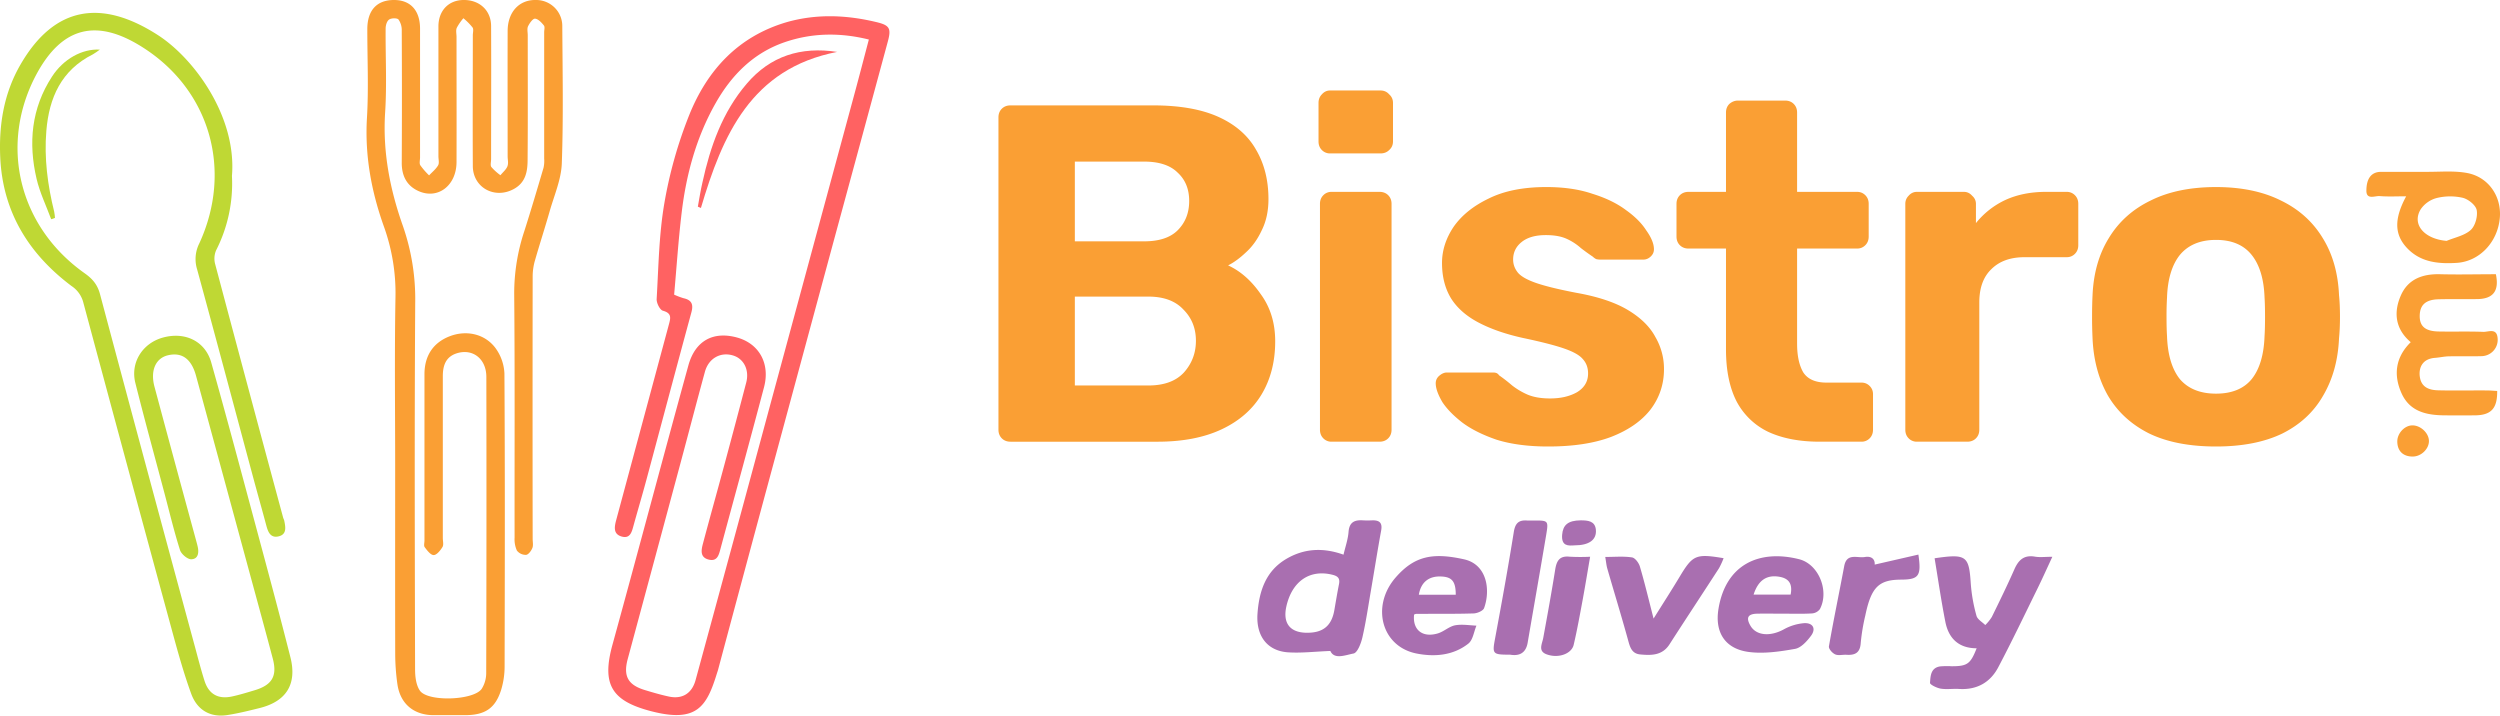
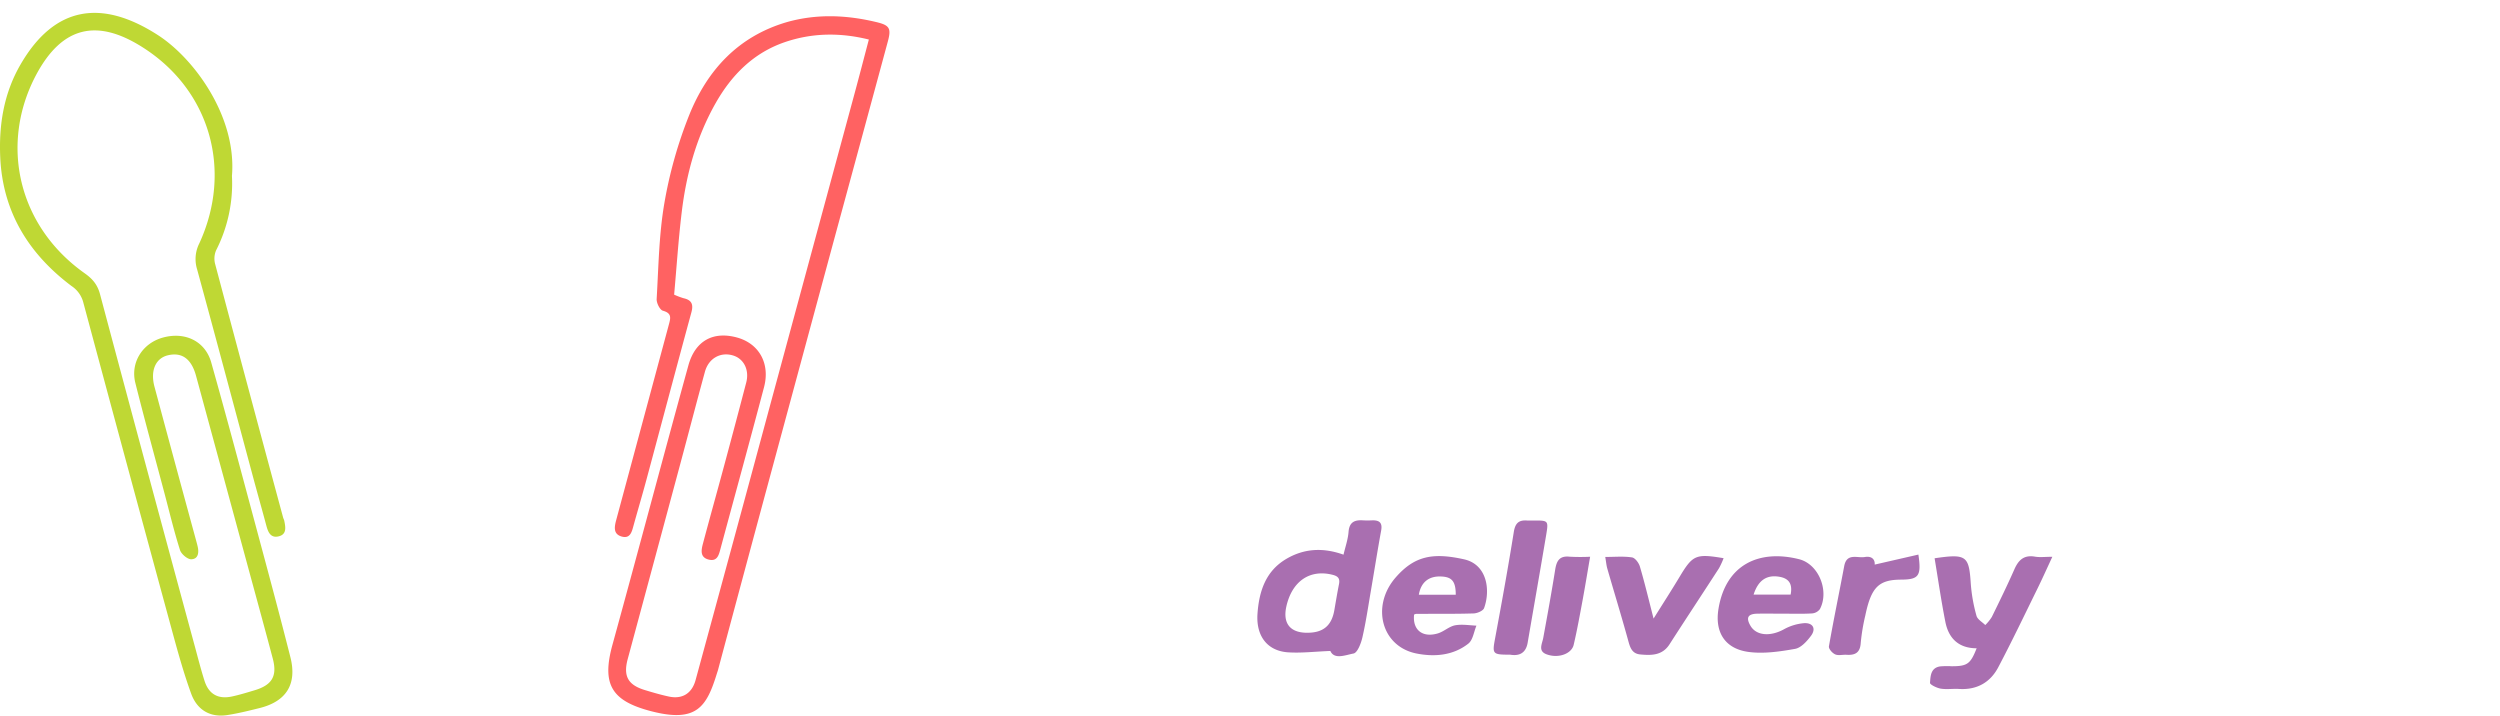
<svg xmlns="http://www.w3.org/2000/svg" width="283" height="81" fill="none">
  <path d="M150.597 73.689c-1.763.067-3.311.258-4.833.152-2.36-.183-3.594-1.903-3.415-4.383.18-2.48.896-4.782 3.231-6.172 2.025-1.204 4.178-1.33 6.505-.498.205-.879.504-1.717.571-2.578.086-1.103.676-1.371 1.634-1.307.346.018.692.018 1.038 0 .808-.023 1.182.258 1.021 1.142-.41 2.246-.766 4.499-1.15 6.747-.309 1.79-.569 3.591-.974 5.358-.156.68-.561 1.745-1.008 1.828-.924.175-2.176.716-2.62-.29zm-2.693-2.063c1.849.028 2.841-.773 3.147-2.578.167-.97.328-1.941.52-2.906.124-.623-.062-.91-.722-1.075-2.563-.65-4.584.707-5.233 3.579-.42 1.892.398 2.954 2.288 2.983v-.003zm71.092-8.43c3.62-.532 3.895-.281 4.098 2.9.094 1.221.31 2.43.644 3.61.109.41.649.703.994 1.051.281-.276.53-.583.74-.915.878-1.787 1.753-3.576 2.556-5.396.464-1.052 1.082-1.65 2.337-1.433.542.095 1.114.015 1.96.015-.62 1.336-1.142 2.503-1.708 3.653-1.455 2.96-2.873 5.93-4.415 8.856-.906 1.715-2.415 2.578-4.438 2.452-.688-.044-1.397.077-2.078-.036-.449-.075-1.225-.459-1.21-.655.057-.75.065-1.699 1.146-1.861a9.04 9.04 0 011.298-.018c1.787 0 2.137-.258 2.836-2.034-2.034 0-3.176-1.122-3.542-2.994-.468-2.364-.811-4.746-1.218-7.195zm-17.114 6.272c-.994 0-1.989-.018-2.981 0-1.052.029-1.277.464-.745 1.374.662 1.127 2.249 1.238 3.783.395a5.707 5.707 0 012.242-.691c1.038-.08 1.43.613.825 1.426-.459.616-1.127 1.36-1.804 1.48-1.727.306-3.55.577-5.264.347-2.652-.355-3.841-2.212-3.407-4.87.828-5.076 4.653-6.75 9.122-5.628 2.244.565 3.439 3.61 2.358 5.652a1.227 1.227 0 01-.89.487c-1.078.064-2.161.028-3.239.028zm-3.376-2.158h4.192c.218-1.1-.096-1.804-1.229-2.013-1.459-.268-2.438.368-2.963 2.013zm-38.43 2.261c-.193 1.72.942 2.653 2.695 2.127.675-.203 1.254-.773 1.932-.912.779-.147 1.618 0 2.431.038-.294.691-.397 1.62-.917 2.032-1.711 1.35-3.83 1.526-5.864 1.121-3.996-.791-5.178-5.414-2.337-8.639 2.137-2.439 4.231-2.797 7.713-2.024 2.597.575 3.017 3.458 2.27 5.52-.115.314-.779.596-1.192.606-2.161.067-4.327.038-6.493.049a.753.753 0 00-.238.082zm4.715-2.248c0-1.493-.42-2.003-1.604-2.062-1.426-.083-2.338.636-2.574 2.062h4.178zm30.321-4.138c-.146.39-.319.77-.519 1.137-1.862 2.877-3.752 5.737-5.607 8.619-.818 1.274-2.064 1.26-3.321 1.14-1-.096-1.171-.913-1.397-1.73-.74-2.68-1.558-5.337-2.322-7.993-.104-.358-.132-.737-.231-1.312 1.091 0 2.078-.095 3.028.052.353.054.779.631.896 1.046.543 1.841.987 3.71 1.545 5.878 1.07-1.711 2.018-3.18 2.919-4.679 1.514-2.526 1.844-2.686 5.009-2.158zm-24.166 10.924c-2.031 0-2.033-.065-1.685-1.931.742-3.98 1.464-7.97 2.103-11.968.159-.985.561-1.359 1.501-1.289.26.015.519 0 .779 0 1.623 0 1.657 0 1.382 1.647-.683 4.076-1.403 8.15-2.101 12.223-.234 1.266-1.091 1.47-1.979 1.318zm41.269-10.197l4.947-1.134c.359 2.418.039 2.818-1.919 2.836-2.563 0-3.42.843-4.09 4.058a22.41 22.41 0 00-.519 3.12c-.07 1.105-.639 1.392-1.608 1.33-.431-.028-.922.116-1.28-.047-.358-.162-.758-.644-.711-.915.532-3.032 1.163-6.048 1.729-9.075.288-1.529 1.48-.884 2.337-1.031.857-.147 1.161.356 1.114.858zm-32.211-.889c-.294 1.696-.543 3.228-.823 4.754-.325 1.74-.634 3.488-1.039 5.213-.236 1.031-1.756 1.573-3.075 1.075-.989-.371-.498-1.165-.371-1.856.473-2.578.943-5.157 1.353-7.735.158-.985.493-1.585 1.638-1.456a22.44 22.44 0 002.317.005z" fill="#A96FB0" />
-   <path d="M282.681 44.257c.026 1.987-.691 2.738-2.503 2.76a170.24 170.24 0 01-3.501 0c-2.028-.022-3.895-.438-4.82-2.492-.924-2.055-.719-4.063 1.039-5.79-1.745-1.473-1.966-3.352-1.127-5.273.81-1.864 2.459-2.47 4.443-2.419 2.112.055 4.225 0 6.321 0 .395 1.877-.293 2.782-2.077 2.813-1.468.023-2.94-.013-4.415.023-1.475.037-2.109.658-2.13 1.857-.02 1.199.629 1.76 2.135 1.789 1.685.034 3.376-.026 5.054.041.581.023 1.511-.469 1.625.673a1.844 1.844 0 01-1.043 1.896 1.876 1.876 0 01-.746.182c-1.21.034-2.42 0-3.636.018-.553 0-1.103.134-1.656.175-1.462.106-1.834 1.15-1.73 2.063.143 1.263 1.039 1.586 2.096 1.611 1.856.047 3.716 0 5.573.016.348.002.696.036 1.098.057zm-10.302-22.036c-1.038 0-2.025.054-2.994-.023-.543-.044-1.514.454-1.509-.611 0-1.33.52-2.135 1.67-2.135h5.054c1.558.013 3.142-.147 4.648.126 2.49.454 3.989 2.726 3.721 5.203-.291 2.705-2.337 4.816-4.866 4.976-2.078.129-4.082-.06-5.607-1.66-1.472-1.547-1.49-3.331-.117-5.876zm4.579 5.046c.927-.39 2.02-.593 2.724-1.228.519-.469.812-1.547.68-2.256-.104-.562-.948-1.235-1.579-1.392a6.424 6.424 0 00-2.929.02 3.177 3.177 0 00-1.818 1.261c-1.062 1.71.384 3.383 2.922 3.595zm-3.802 24.413c-1.117.02-1.784-.625-1.782-1.72 0-.898.803-1.772 1.657-1.805.927-.044 1.893.825 1.924 1.73.032.905-.854 1.779-1.799 1.794zM114.384 50c-.398 0-.725-.127-.979-.38-.253-.255-.38-.58-.38-.98V13.29c0-.4.127-.726.38-.98.254-.253.581-.38.979-.38h16.153c3.01 0 5.475.435 7.397 1.305 1.922.87 3.336 2.103 4.242 3.699.943 1.595 1.414 3.462 1.414 5.601 0 1.342-.253 2.52-.761 3.536-.471 1.015-1.07 1.849-1.795 2.501-.689.653-1.36 1.142-2.012 1.469 1.414.652 2.647 1.74 3.698 3.263 1.088 1.487 1.632 3.263 1.632 5.33 0 2.284-.508 4.278-1.523 5.983-1.015 1.704-2.52 3.027-4.514 3.97-1.994.943-4.424 1.414-7.288 1.414h-16.643zm7.288-6.363h8.321c1.777 0 3.119-.49 4.025-1.469.907-1.015 1.36-2.212 1.36-3.59 0-1.413-.472-2.592-1.414-3.535-.907-.978-2.23-1.468-3.971-1.468h-8.321v10.062zm0-16.317h7.832c1.704 0 2.973-.416 3.807-1.25.87-.87 1.305-1.977 1.305-3.318 0-1.342-.435-2.411-1.305-3.209-.834-.834-2.103-1.25-3.807-1.25h-7.832v9.027zM150.726 50a1.26 1.26 0 01-.925-.38c-.254-.255-.381-.58-.381-.98V23.078c0-.398.127-.725.381-.979a1.26 1.26 0 01.925-.38h5.438c.399 0 .726.127.979.38.254.254.381.58.381.98V48.64c0 .4-.127.725-.381.98-.253.253-.58.38-.979.38h-5.438zm-.163-32.632a1.26 1.26 0 01-.925-.381c-.254-.254-.381-.58-.381-.98v-4.35c0-.399.127-.725.381-.979.254-.29.562-.435.925-.435h5.71c.399 0 .725.145.979.435.29.254.435.58.435.979v4.35c0 .4-.145.726-.435.98-.254.254-.58.38-.979.38h-5.71zm24.693 33.176c-2.248 0-4.187-.254-5.819-.761-1.595-.544-2.901-1.197-3.916-1.959-.979-.76-1.722-1.522-2.23-2.284-.471-.797-.725-1.468-.761-2.012-.036-.399.09-.725.381-.98.29-.253.58-.38.87-.38h5.275c.109 0 .218.018.327.055.108.036.217.127.326.272.471.326.961.707 1.468 1.142a8.18 8.18 0 001.741 1.033c.689.29 1.541.435 2.556.435 1.197 0 2.212-.235 3.046-.707.834-.508 1.251-1.215 1.251-2.121 0-.653-.2-1.197-.599-1.632-.362-.435-1.069-.834-2.121-1.196-1.051-.363-2.61-.762-4.677-1.197-1.958-.435-3.626-1.015-5.004-1.74-1.378-.725-2.411-1.632-3.1-2.72-.689-1.123-1.033-2.465-1.033-4.024 0-1.414.435-2.774 1.305-4.08.907-1.304 2.23-2.374 3.97-3.208 1.741-.87 3.916-1.305 6.527-1.305 1.994 0 3.735.253 5.221.761 1.523.471 2.792 1.088 3.807 1.85 1.015.724 1.777 1.486 2.284 2.284.544.761.834 1.432.871 2.012.036.363-.073.67-.327.924-.253.254-.544.381-.87.381h-4.84a2.02 2.02 0 01-.49-.054 1.457 1.457 0 01-.381-.272 24.73 24.73 0 01-1.359-.98 6.257 6.257 0 00-1.577-1.032c-.617-.29-1.415-.436-2.393-.436-1.197 0-2.122.272-2.774.816-.617.508-.925 1.16-.925 1.958 0 .508.163.98.49 1.414.326.435.997.834 2.012 1.197 1.015.362 2.556.743 4.623 1.142 2.465.435 4.423 1.088 5.874 1.958 1.45.87 2.483 1.885 3.1 3.046a7.14 7.14 0 01.979 3.644c0 1.704-.508 3.227-1.523 4.568-1.015 1.305-2.502 2.339-4.46 3.1-1.921.725-4.296 1.088-7.125 1.088zM205.987 50c-2.248 0-4.169-.363-5.765-1.088a7.885 7.885 0 01-3.644-3.48c-.797-1.56-1.196-3.518-1.196-5.874V28.136h-4.242c-.399 0-.725-.127-.979-.38-.254-.254-.381-.58-.381-.98v-3.698c0-.398.127-.725.381-.979.254-.253.58-.38.979-.38h4.242v-8.974c0-.4.127-.725.381-.98.29-.253.616-.38.979-.38h5.33c.398 0 .725.127.978.38.254.255.381.58.381.98v8.974h6.799c.362 0 .67.127.924.38.254.254.381.58.381.98v3.698c0 .398-.127.725-.381.979-.254.253-.562.38-.924.38h-6.799v10.769c0 1.378.236 2.466.707 3.263.508.762 1.378 1.142 2.611 1.142h3.97c.363 0 .671.127.925.381.253.254.38.562.38.925v4.024c0 .4-.127.725-.38.98a1.26 1.26 0 01-.925.38h-4.732zm11 0a1.26 1.26 0 01-.925-.38c-.254-.255-.38-.58-.38-.98V23.078c0-.362.126-.67.38-.924.254-.29.562-.435.925-.435h5.33c.362 0 .671.145.924.435.29.253.435.562.435.924v2.176a9.332 9.332 0 013.318-2.61c1.342-.617 2.883-.925 4.623-.925h2.339c.362 0 .67.127.924.38.254.254.381.58.381.98v4.677c0 .398-.127.725-.381.979-.254.253-.562.38-.924.38h-4.786c-1.596 0-2.847.454-3.753 1.36-.907.87-1.36 2.121-1.36 3.753V48.64c0 .4-.127.725-.381.98-.253.253-.58.38-.979.38h-5.71zm33.867.544c-3.009 0-5.529-.49-7.559-1.469-2.031-1.015-3.59-2.447-4.678-4.296-1.051-1.85-1.631-4.007-1.74-6.472a49.712 49.712 0 01-.055-2.448c0-.942.019-1.758.055-2.447.109-2.502.725-4.66 1.849-6.472 1.124-1.85 2.701-3.263 4.732-4.242 2.03-1.016 4.496-1.523 7.396-1.523 2.865 0 5.312.507 7.343 1.523 2.03.979 3.607 2.393 4.731 4.242 1.124 1.813 1.741 3.97 1.85 6.472.072.689.108 1.505.108 2.447 0 .907-.036 1.723-.108 2.448-.109 2.465-.708 4.623-1.795 6.472-1.052 1.849-2.593 3.281-4.623 4.296-2.031.98-4.532 1.469-7.506 1.469zm0-5.983c1.777 0 3.119-.544 4.025-1.631.906-1.124 1.396-2.756 1.468-4.895.037-.544.055-1.27.055-2.176 0-.906-.018-1.631-.055-2.175-.072-2.103-.562-3.717-1.468-4.84-.906-1.125-2.248-1.687-4.025-1.687-1.776 0-3.136.562-4.079 1.686-.906 1.124-1.396 2.738-1.468 4.84a34.43 34.43 0 00-.055 2.176c0 .907.019 1.632.055 2.176.072 2.139.562 3.77 1.468 4.895.943 1.087 2.303 1.631 4.079 1.631z" fill="#FA9F34" />
-   <path d="M178.235 61.734c-.69.051-1.503.108-1.402-1.189.088-1.126.673-1.627 2.101-1.642.818 0 1.631.072 1.719 1.065.104 1.14-.763 1.766-2.418 1.766z" fill="#A96FB0" />
-   <path d="M44.733 52.706c0-6.36-.08-12.72.036-19.078a22.26 22.26 0 00-1.314-7.993c-1.415-3.967-2.166-8.013-1.917-12.267.2-3.351.04-6.703.042-10.054C41.577 1.169 42.653 0 44.6 0c1.875 0 2.95 1.188 2.95 3.25v14.567c0 .302-.106.668.029.89.295.411.628.795.994 1.145.35-.374.78-.71 1.023-1.14.149-.258.034-.673.034-1.016V3.002C49.628 1.218 50.757.032 52.437 0c1.818-.034 3.148 1.157 3.156 2.941.026 5.028 0 10.055 0 15.083 0 .301-.112.683.03.884.306.347.65.658 1.027.928.26-.325.623-.613.779-.982.155-.369.036-.774.036-1.15 0-4.726-.013-9.454 0-14.18 0-2.168 1.311-3.563 3.202-3.524a2.972 2.972 0 012.096.84 2.93 2.93 0 01.888 2.065c.03 5.2.132 10.403-.055 15.596-.065 1.804-.857 3.609-1.366 5.388-.532 1.872-1.137 3.723-1.672 5.595a6.528 6.528 0 00-.26 1.742c-.015 9.926-.015 19.852 0 29.778 0 .343.088.727-.034 1.031-.122.304-.441.756-.714.774a1.264 1.264 0 01-1.038-.485 3.094 3.094 0 01-.26-1.464c-.016-9.197.039-18.393-.044-27.587a22.384 22.384 0 011.153-7.133c.758-2.375 1.464-4.767 2.17-7.157.073-.339.097-.686.07-1.032V3.645c0-.258.1-.598-.03-.758-.26-.328-.642-.74-1-.774-.26-.02-.629.516-.795.859-.132.283-.036.675-.036 1.018 0 4.685.023 9.367-.016 14.051 0 1.328-.187 2.627-1.6 3.375-2.152 1.145-4.575-.188-4.601-2.594-.029-4.942 0-9.882 0-14.824 0-.302.112-.678-.029-.887a7.17 7.17 0 00-1.038-1.047 5.798 5.798 0 00-.75 1.088c-.123.294-.027.676-.027 1.032 0 4.725.016 9.451 0 14.18-.013 2.642-2.111 4.248-4.3 3.266-1.335-.596-1.909-1.73-1.901-3.205.026-4.984.026-9.969 0-14.953a2.093 2.093 0 00-.366-1.26c-.159-.186-.8-.179-1.06 0-.26.177-.384.626-.397.963-.029 3.18.148 6.369-.057 9.54-.288 4.47.54 8.714 2.02 12.89a25.263 25.263 0 011.384 8.766c-.088 13.793-.047 27.586-.015 41.38 0 .817.103 1.776.537 2.418.886 1.315 6.131 1.121 7.012-.204a3.366 3.366 0 00.503-1.784c.032-11.172.037-22.344.016-33.516 0-2.034-1.53-3.24-3.34-2.674-1.275.4-1.589 1.413-1.589 2.61v18.304c0 .343.117.758-.036 1.014-.234.386-.65.91-.995.915-.345.005-.737-.516-1.018-.89-.127-.164-.028-.5-.028-.758v-18.82c0-2.093.984-3.566 2.83-4.29 1.847-.725 3.953-.33 5.194 1.304a5.255 5.255 0 011.028 2.904c.068 11.042.047 22.087.021 33.129a9.104 9.104 0 01-.382 2.645c-.657 2.124-1.83 2.898-4.12 2.898h-3.512c-2.28 0-3.812-1.29-4.126-3.535a25.029 25.029 0 01-.244-3.444c-.018-7.09-.005-14.18-.005-21.27z" fill="#FA9F34" />
  <path d="M98.353 4.476c-3.215-.799-6.415-.773-9.541.305-3.543 1.224-6.007 3.728-7.812 6.912-2.173 3.844-3.313 8.018-3.833 12.357-.371 3.093-.576 6.205-.854 9.304a8.58 8.58 0 001.06.403c.924.203 1.14.693.893 1.598-1.709 6.28-3.376 12.574-5.067 18.86-.472 1.76-.994 3.51-1.48 5.271-.2.722-.376 1.547-1.387 1.238-.927-.291-.779-1.09-.584-1.833l5.973-22.172c.202-.743.327-1.264-.683-1.547-.346-.095-.732-.882-.704-1.33.213-3.628.26-7.294.875-10.862A49.538 49.538 0 0178 13.072c2.05-5.13 5.577-8.985 11.14-10.588 3.363-.936 6.728-.787 10.089.023 1.475.353 1.672.709 1.28 2.165a17208.35 17208.35 0 01-6.147 22.657c-2.62 9.684-5.239 19.37-7.858 29.059a9501.762 9501.762 0 00-5.225 19.454c-.034.124-.08.245-.117.366-1.166 3.795-2.287 5.639-7.442 4.303-4.472-1.16-5.633-3.008-4.389-7.525 2.9-10.532 5.692-21.095 8.596-31.627.779-2.812 2.83-3.887 5.51-3.15 2.483.683 3.76 2.934 3.054 5.61-1.605 6.087-3.275 12.159-4.913 18.235-.195.725-.353 1.547-1.361 1.29-1.007-.258-.831-1.094-.644-1.805.797-3.001 1.639-5.99 2.444-8.988.83-3.076 1.649-6.156 2.454-9.24.376-1.423-.26-2.704-1.496-3.073-1.418-.425-2.76.325-3.179 1.851-.942 3.444-1.84 6.902-2.768 10.351a22011.78 22011.78 0 01-5.973 22.172c-.519 1.929.034 2.922 1.94 3.502.901.275 1.818.541 2.73.737 1.513.32 2.596-.353 3.012-1.856 2.863-10.5 5.712-21.005 8.546-31.513l9.24-34.109c.628-2.297 1.225-4.6 1.83-6.897z" fill="#FF6262" />
-   <path d="M94.764 5.876c-9.749 1.898-12.985 9.439-15.42 17.666l-.348-.147c.168-.913.306-1.83.519-2.736.89-4.07 2.249-7.948 5.014-11.181 2.673-3.14 6.129-4.23 10.235-3.602z" fill="#FF6262" />
  <path d="M26.256 19.917a16.668 16.668 0 01-1.797 8.428 2.384 2.384 0 00-.099 1.565 7148.597 7148.597 0 007.69 28.68c.033.123.106.236.13.363.145.735.311 1.562-.689 1.774-.872.185-1.15-.516-1.34-1.22-.496-1.856-1.02-3.702-1.519-5.558-2.103-7.825-4.186-15.655-6.32-23.461a3.937 3.937 0 01.246-2.93c3.804-8.25 1.262-17.397-6.513-22.267C10.947 2.09 7.04 3 4.128 8.406-.076 16.243 1.988 25.56 9.59 30.939c.899.637 1.447 1.289 1.735 2.374a9108.77 9108.77 0 0010.78 40.039c.332 1.232.651 2.472 1.038 3.692.473 1.516 1.527 2.13 3.085 1.805.883-.189 1.748-.457 2.613-.717 1.97-.593 2.56-1.612 2.038-3.579-.841-3.176-1.711-6.345-2.573-9.513-2.034-7.492-4.07-14.984-6.108-22.474-.52-1.941-1.6-2.722-3.184-2.349-1.4.333-2.018 1.736-1.524 3.569 1.558 5.807 3.13 11.613 4.716 17.418.057.206.112.412.16.618.175.702.097 1.454-.705 1.488-.429.015-1.14-.585-1.286-1.047-.67-2.114-1.187-4.277-1.755-6.422-1.107-4.164-2.25-8.315-3.298-12.491-.582-2.32.82-4.51 3.134-5.141 2.485-.68 4.765.4 5.453 2.81 1.795 6.363 3.493 12.754 5.21 19.138 1.272 4.736 2.55 9.472 3.752 14.226.78 3.063-.457 5.025-3.51 5.775-1.206.3-2.416.6-3.636.787-1.992.299-3.428-.624-4.083-2.421-.83-2.28-1.482-4.628-2.119-6.961-3.386-12.432-6.75-24.872-10.091-37.32a3.198 3.198 0 00-1.338-1.868C3.233 28.719.308 23.978.028 17.82c-.17-3.713.415-7.276 2.298-10.521C6.166.67 11.5-.141 17.884 3.979c4.116 2.655 8.935 9.258 8.372 15.938z" fill="#BFD834" />
-   <path d="M11.303 5.616c-.25.19-.51.368-.779.531-3.589 1.79-4.968 4.924-5.277 8.658-.26 3.093.143 6.148.888 9.162.043.232.073.466.089.702l-.431.147c-.561-1.519-1.28-2.999-1.65-4.561-.952-4.063-.597-7.992 1.746-11.586 1.29-1.993 3.412-3.166 5.414-3.053z" fill="#BFD834" />
</svg>